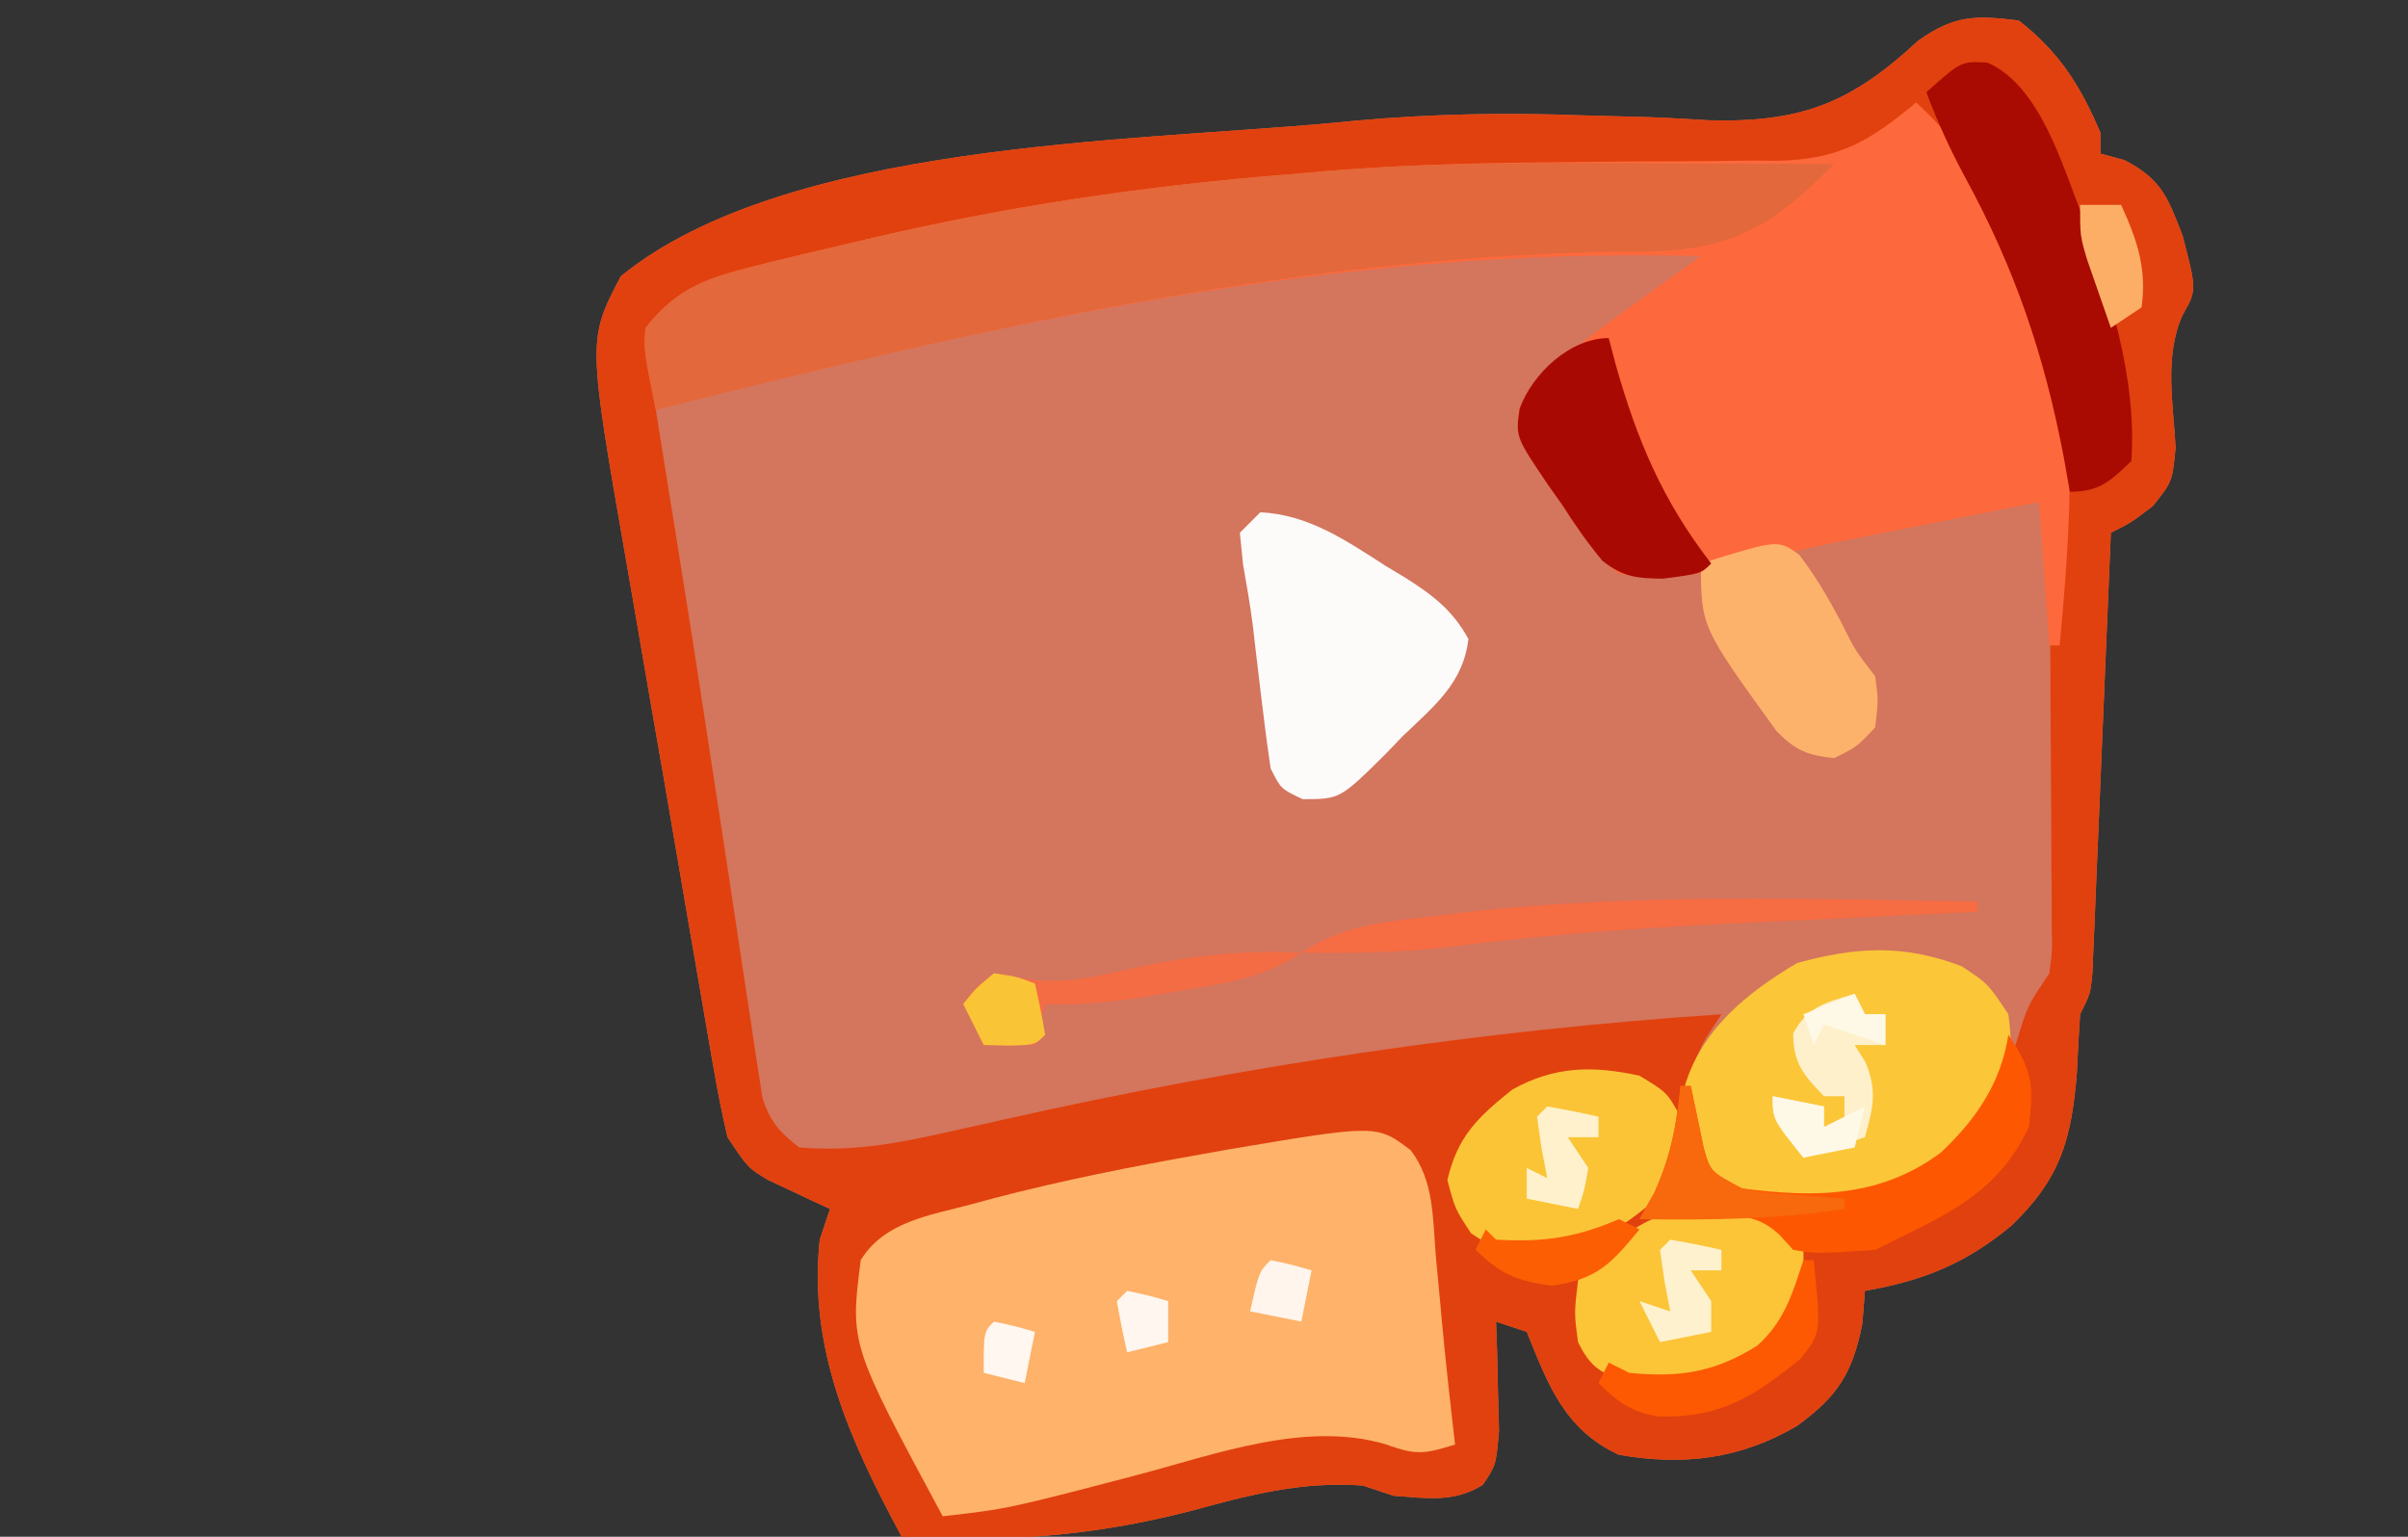
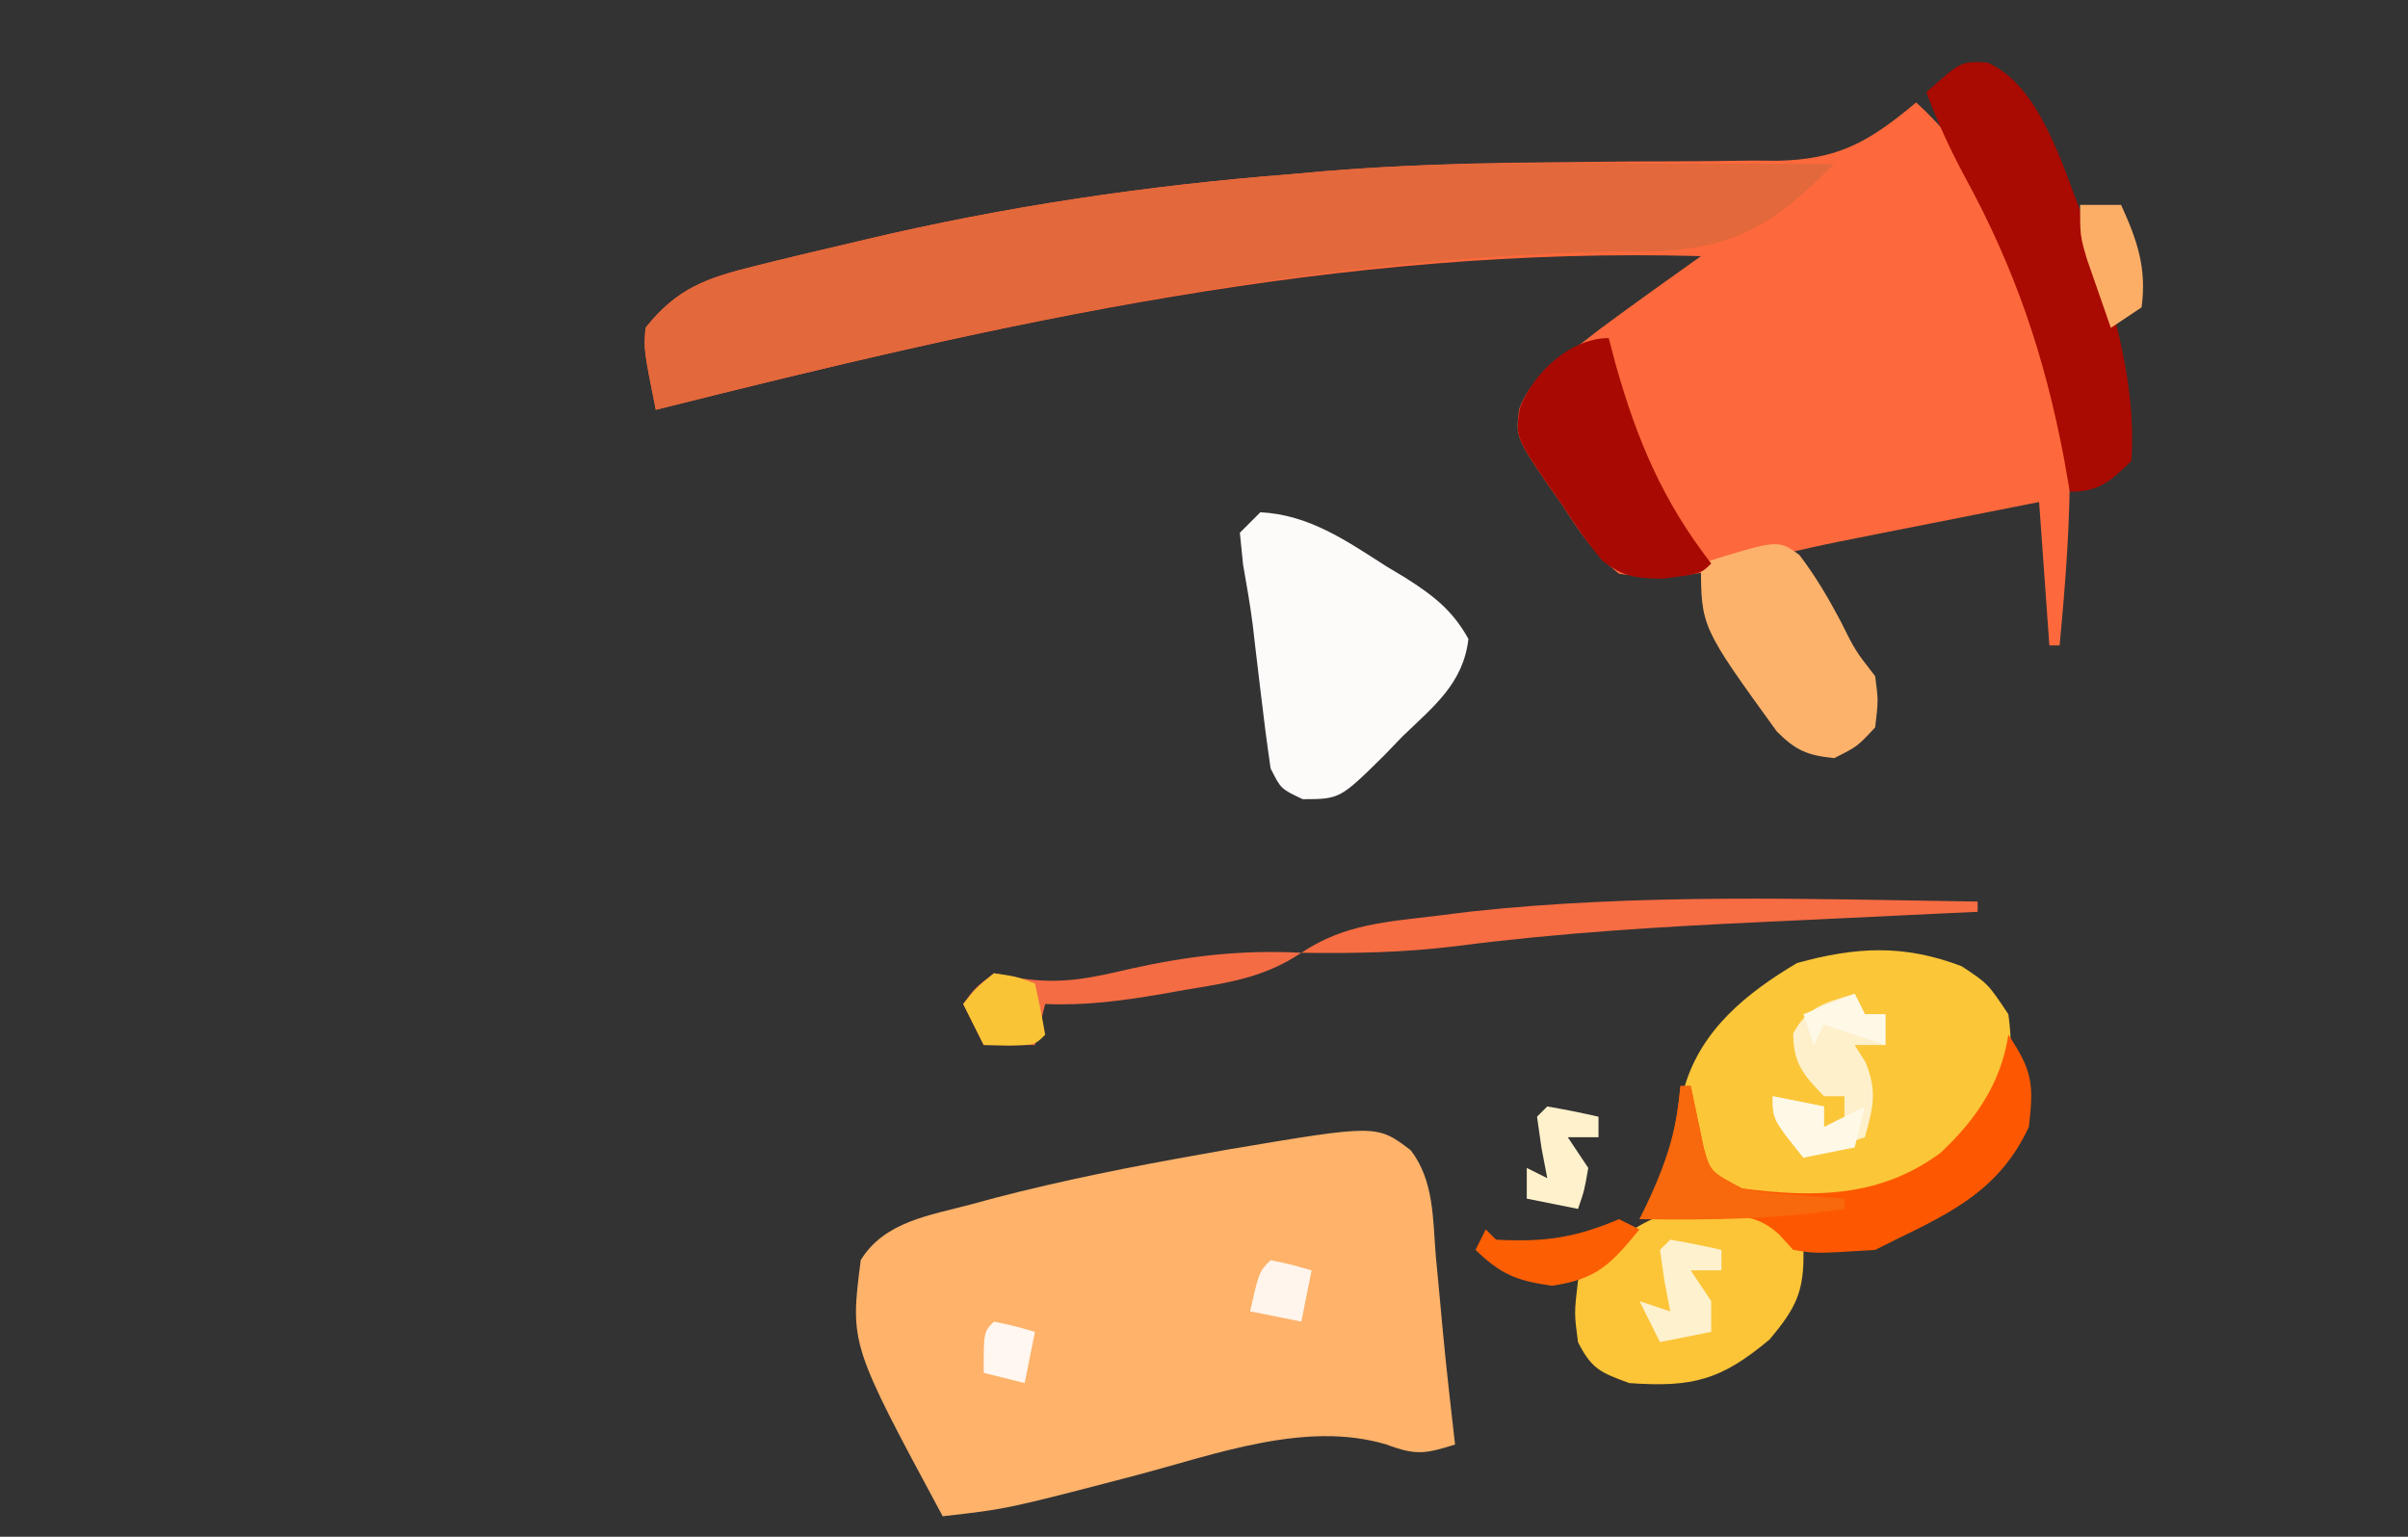
<svg xmlns="http://www.w3.org/2000/svg" version="1.1" width="235" height="150">
  <rect width="100%" height="100%" fill="#333333" stroke="none" />
-   <path d="M0 0 C3.957 3.058 6.067 6.421 8 11 C8 11.66 8 12.32 8 13 C8.763 13.206 9.526 13.412 10.312 13.625 C13.917 15.469 14.564 17.266 16 21 C17.385 26.327 17.385 26.327 16.004 28.742 C14.191 32.819 15.089 37.312 15.32 41.688 C15 45 15 45 13.117 47.375 C11 49 11 49 9 50 C8.977 50.559 8.954 51.119 8.931 51.695 C8.693 57.502 8.448 63.309 8.2 69.116 C8.109 71.285 8.018 73.454 7.93 75.623 C7.803 78.736 7.669 81.848 7.535 84.961 C7.497 85.935 7.458 86.909 7.418 87.912 C7.378 88.813 7.338 89.714 7.297 90.642 C7.264 91.437 7.231 92.232 7.196 93.051 C7 95 7 95 6 97 C5.871 98.894 5.771 100.791 5.688 102.688 C5.157 109.213 4.104 113.034 -0.762 117.684 C-5.294 121.396 -9.26 122.975 -15 124 C-15.082 125.052 -15.165 126.104 -15.25 127.188 C-16.199 132.012 -17.666 134.316 -21.656 137.195 C-27.162 140.422 -32.732 141.093 -39 140 C-44.32 137.566 -45.942 133.096 -48 128 C-49.485 127.505 -49.485 127.505 -51 127 C-50.948 128.464 -50.948 128.464 -50.895 129.957 C-50.867 131.229 -50.84 132.502 -50.812 133.812 C-50.778 135.077 -50.743 136.342 -50.707 137.645 C-51 141 -51 141 -52.293 142.934 C-55.112 144.695 -57.772 144.231 -61 144 C-61.99 143.67 -62.98 143.34 -64 143 C-70.046 142.569 -75.113 143.933 -80.875 145.5 C-90.424 147.962 -99.189 148.579 -109 148 C-113.98 138.748 -118.141 129.732 -117 119 C-116.505 117.515 -116.505 117.515 -116 116 C-116.554 115.746 -117.109 115.492 -117.68 115.23 C-118.766 114.714 -118.766 114.714 -119.875 114.188 C-120.594 113.851 -121.314 113.515 -122.055 113.168 C-124 112 -124 112 -126 109 C-126.516 106.819 -126.946 104.617 -127.329 102.408 C-127.505 101.41 -127.505 101.41 -127.684 100.391 C-128.07 98.189 -128.446 95.985 -128.82 93.781 C-129.086 92.242 -129.352 90.704 -129.619 89.165 C-130.177 85.934 -130.729 82.703 -131.278 79.471 C-131.977 75.355 -132.691 71.241 -133.41 67.129 C-133.964 63.947 -134.509 60.763 -135.052 57.58 C-135.311 56.064 -135.574 54.549 -135.839 53.035 C-139.656 31.173 -139.656 31.173 -136.418 24.969 C-120.346 11.883 -86.701 11.826 -67 10 C-66.244 9.928 -65.488 9.856 -64.709 9.782 C-57.248 9.106 -49.972 8.977 -42.492 9.262 C-40.416 9.321 -38.34 9.376 -36.264 9.43 C-34.245 9.498 -32.228 9.618 -30.212 9.74 C-21.12 9.985 -16.304 8.009 -9.775 1.951 C-6.257 -0.523 -4.216 -0.522 0 0 Z " fill="#D4755D" transform="translate(197,2)" />
-   <path d="M0 0 C3.957 3.058 6.067 6.421 8 11 C8 11.66 8 12.32 8 13 C8.763 13.206 9.526 13.412 10.312 13.625 C13.917 15.469 14.564 17.266 16 21 C17.385 26.327 17.385 26.327 16.004 28.742 C14.191 32.819 15.089 37.312 15.32 41.688 C15 45 15 45 13.117 47.375 C11 49 11 49 9 50 C8.977 50.559 8.954 51.119 8.931 51.695 C8.693 57.502 8.448 63.309 8.2 69.116 C8.109 71.285 8.018 73.454 7.93 75.623 C7.803 78.736 7.669 81.848 7.535 84.961 C7.497 85.935 7.458 86.909 7.418 87.912 C7.378 88.813 7.338 89.714 7.297 90.642 C7.264 91.437 7.231 92.232 7.196 93.051 C7 95 7 95 6 97 C5.871 98.894 5.771 100.791 5.688 102.688 C5.157 109.213 4.104 113.034 -0.762 117.684 C-5.294 121.396 -9.26 122.975 -15 124 C-15.082 125.052 -15.165 126.104 -15.25 127.188 C-16.199 132.012 -17.666 134.316 -21.656 137.195 C-27.162 140.422 -32.732 141.093 -39 140 C-44.32 137.566 -45.942 133.096 -48 128 C-49.485 127.505 -49.485 127.505 -51 127 C-50.948 128.464 -50.948 128.464 -50.895 129.957 C-50.867 131.229 -50.84 132.502 -50.812 133.812 C-50.778 135.077 -50.743 136.342 -50.707 137.645 C-51 141 -51 141 -52.293 142.934 C-55.112 144.695 -57.772 144.231 -61 144 C-61.99 143.67 -62.98 143.34 -64 143 C-70.046 142.569 -75.113 143.933 -80.875 145.5 C-90.424 147.962 -99.189 148.579 -109 148 C-113.98 138.748 -118.141 129.732 -117 119 C-116.505 117.515 -116.505 117.515 -116 116 C-116.554 115.746 -117.109 115.492 -117.68 115.23 C-118.766 114.714 -118.766 114.714 -119.875 114.188 C-120.594 113.851 -121.314 113.515 -122.055 113.168 C-124 112 -124 112 -126 109 C-126.516 106.819 -126.946 104.617 -127.329 102.408 C-127.505 101.41 -127.505 101.41 -127.684 100.391 C-128.07 98.189 -128.446 95.985 -128.82 93.781 C-129.086 92.242 -129.352 90.704 -129.619 89.165 C-130.177 85.934 -130.729 82.703 -131.278 79.471 C-131.977 75.355 -132.691 71.241 -133.41 67.129 C-133.964 63.947 -134.509 60.763 -135.052 57.58 C-135.311 56.064 -135.574 54.549 -135.839 53.035 C-139.656 31.173 -139.656 31.173 -136.418 24.969 C-120.346 11.883 -86.701 11.826 -67 10 C-66.244 9.928 -65.488 9.856 -64.709 9.782 C-57.248 9.106 -49.972 8.977 -42.492 9.262 C-40.416 9.321 -38.34 9.376 -36.264 9.43 C-34.245 9.498 -32.228 9.618 -30.212 9.74 C-21.12 9.985 -16.304 8.009 -9.775 1.951 C-6.257 -0.523 -4.216 -0.522 0 0 Z M-100 29 C-101.042 29.237 -102.084 29.473 -103.158 29.717 C-106.525 30.487 -109.888 31.271 -113.25 32.062 C-114.822 32.43 -114.822 32.43 -116.426 32.806 C-122.139 34.182 -127.549 35.803 -133 38 C-132.792 39.294 -132.585 40.588 -132.371 41.922 C-132.227 42.825 -132.082 43.728 -131.933 44.658 C-131.596 46.762 -131.257 48.867 -130.916 50.971 C-129.821 57.766 -128.759 64.564 -127.732 71.369 C-127.128 75.368 -126.513 79.365 -125.897 83.363 C-125.591 85.372 -125.288 87.381 -124.99 89.391 C-124.566 92.249 -124.126 95.105 -123.684 97.961 C-123.559 98.829 -123.434 99.696 -123.305 100.59 C-123.178 101.391 -123.051 102.192 -122.92 103.017 C-122.814 103.717 -122.708 104.416 -122.6 105.137 C-121.848 107.471 -120.935 108.509 -119 110 C-114.112 110.413 -109.771 109.689 -105.012 108.609 C-103.665 108.311 -102.319 108.012 -100.972 107.714 C-100.274 107.556 -99.575 107.399 -98.856 107.236 C-75.723 102.047 -52.668 98.588 -29 97 C-29.485 97.743 -29.969 98.485 -30.469 99.25 C-32.558 103.002 -32.835 105.815 -32 110 C-30.487 113.266 -30.487 113.266 -27 115 C-20.833 115.998 -14.923 116.061 -9.438 112.812 C-3.99 108.704 -1.588 104.556 0.289 98.086 C1 96 1 96 3 93 C3.289 90.799 3.289 90.799 3.227 88.345 C3.227 87.404 3.227 86.463 3.227 85.494 C3.216 84.482 3.206 83.469 3.195 82.426 C3.192 81.387 3.19 80.348 3.187 79.277 C3.176 75.956 3.15 72.634 3.125 69.312 C3.115 67.062 3.106 64.811 3.098 62.561 C3.076 57.04 3.042 51.52 3 46 C-0.606 46.595 -4.209 47.203 -7.812 47.812 C-8.817 47.978 -9.822 48.144 -10.857 48.314 C-16.886 49.342 -22.739 50.64 -28.619 52.323 C-35.677 54.33 -35.677 54.33 -39 53 C-47.842 43.324 -47.842 43.324 -48.102 37.859 C-46.39 34.971 -44.024 33.447 -41.312 31.5 C-40.277 30.747 -39.242 29.994 -38.176 29.219 C-36.002 27.7 -33.826 26.227 -31.605 24.781 C-30.316 23.9 -30.316 23.9 -29 23 C-29 22.67 -29 22.34 -29 22 C-53.136 21.39 -76.465 23.623 -100 29 Z " fill="#E1410E" transform="translate(197,2)" />
  <path d="M0 0 C9.382 8.544 14.196 22.525 15 35 C15.033 41.025 14.57 47.006 14 53 C13.67 53 13.34 53 13 53 C12.67 48.38 12.34 43.76 12 39 C8 39.789 4 40.581 0 41.375 C-1.125 41.597 -2.251 41.818 -3.41 42.047 C-10.402 43.433 -10.402 43.433 -17.312 45.164 C-21.687 46.156 -24.536 46.635 -29 46 C-31.403 44.093 -32.923 41.821 -34.562 39.25 C-35.012 38.616 -35.461 37.982 -35.924 37.328 C-39.082 32.657 -39.082 32.657 -38.74 29.907 C-37.641 27.074 -35.77 25.889 -33.375 24.062 C-32.118 23.09 -32.118 23.09 -30.836 22.098 C-27.584 19.692 -24.298 17.341 -21 15 C-56.192 14.014 -89.095 21.483 -123 30 C-124.172 24.141 -124.172 24.141 -124 22 C-120.922 18.121 -118.04 17.133 -113.305 15.965 C-112.648 15.801 -111.992 15.637 -111.315 15.468 C-109.172 14.94 -107.025 14.437 -104.875 13.938 C-104.141 13.763 -103.407 13.588 -102.65 13.407 C-88.873 10.139 -75.122 8.108 -61 7 C-59.968 6.909 -58.936 6.817 -57.872 6.723 C-50.951 6.154 -44.069 5.92 -37.129 5.859 C-36.269 5.85 -35.409 5.84 -34.524 5.83 C-27.362 5.75 -27.362 5.75 -23.849 5.75 C-21.212 5.746 -18.578 5.712 -15.941 5.672 C-14.749 5.682 -14.749 5.682 -13.533 5.693 C-7.55 5.563 -4.583 3.83 0 0 Z " fill="#FD693C" transform="translate(187,10)" />
  <path d="M0 0 C2.291 2.987 2.147 6.711 2.449 10.351 C2.523 11.121 2.596 11.89 2.672 12.683 C2.82 14.237 2.964 15.79 3.103 17.344 C3.456 21.145 3.893 24.934 4.324 28.726 C1.437 29.613 0.58 29.822 -2.363 28.726 C-10.231 26.351 -19.094 29.697 -26.801 31.726 C-39.369 35.012 -39.369 35.012 -45.676 35.726 C-54.723 18.924 -54.723 18.924 -53.676 10.726 C-51.373 6.963 -46.94 6.355 -42.926 5.289 C-42.147 5.078 -41.369 4.867 -40.567 4.649 C-33.952 2.925 -27.28 1.606 -20.551 0.414 C-19.592 0.242 -18.633 0.071 -17.646 -0.105 C-3.309 -2.515 -3.309 -2.515 0 0 Z " fill="#FEB26A" transform="translate(137.676,112.274)" />
  <path d="M0 0 C1.815 0.005 3.63 0.01 5.445 0.014 C9.839 0.025 14.232 0.042 18.625 0.062 C12.63 6.118 8.742 8.478 0.174 8.616 C-0.914 8.619 -2.003 8.622 -3.125 8.625 C-35.168 9.301 -65.439 16.291 -96.375 24.062 C-97.547 18.203 -97.547 18.203 -97.375 16.062 C-94.297 12.183 -91.415 11.196 -86.68 10.027 C-86.023 9.863 -85.367 9.699 -84.69 9.53 C-82.547 9.003 -80.4 8.5 -78.25 8 C-77.516 7.825 -76.782 7.65 -76.025 7.47 C-62.247 4.201 -48.497 2.174 -34.375 1.062 C-33.342 0.969 -32.309 0.875 -31.245 0.779 C-20.827 -0.093 -10.445 -0.051 0 0 Z " fill="#E3683B" transform="translate(160.375,15.938)" />
  <path d="M0 0 C2.562 1.688 2.562 1.688 4.562 4.688 C5.077 8.543 4.738 10.362 2.875 13.812 C-1.023 18.658 -5.215 22.296 -11.496 23.059 C-20.529 23.236 -20.529 23.236 -24.75 20.688 C-26.461 17.646 -27.284 15.336 -27.051 11.812 C-25.425 6.181 -20.926 2.569 -16.062 -0.312 C-10.29 -1.905 -5.634 -2.151 0 0 Z " fill="#FBC638" transform="translate(191.438,94.312)" />
  <path d="M0 0 C4.73 0.238 8.37 2.762 12.25 5.25 C12.887 5.633 13.524 6.016 14.18 6.41 C16.86 8.115 18.76 9.564 20.305 12.367 C19.803 16.704 16.925 18.941 13.875 21.875 C13.292 22.481 12.71 23.087 12.109 23.711 C7.764 27.998 7.764 27.998 4.133 28.008 C2 27 2 27 1 25 C0.628 22.437 0.297 19.884 0 17.312 C-0.166 15.913 -0.333 14.513 -0.5 13.113 C-0.579 12.428 -0.657 11.743 -0.738 11.038 C-0.993 9.051 -1.339 7.078 -1.688 5.105 C-1.791 4.081 -1.894 3.056 -2 2 C-1.34 1.34 -0.68 0.68 0 0 Z " fill="#FDFAFA" transform="translate(123,50)" />
  <path d="M0 0 C5.132 2.233 7.314 10.034 9.25 14.938 C11.883 22.523 14.62 30.763 14.047 38.891 C12.003 40.867 10.929 41.891 8.047 41.891 C7.851 40.777 7.655 39.663 7.453 38.516 C5.554 28.56 2.699 20.147 -2.148 11.246 C-3.631 8.49 -4.871 5.82 -5.953 2.891 C-2.555 -0.143 -2.555 -0.143 0 0 Z " fill="#A90A02" transform="translate(193.953,6.109)" />
  <path d="M0 0 C2.688 1.625 2.688 1.625 4 4 C4.086 8.054 3.303 9.64 0.688 12.75 C-4.017 16.688 -6.764 17.445 -13 17 C-15.761 15.983 -16.681 15.638 -18 13 C-18.375 10.188 -18.375 10.188 -18 7 C-12.607 0.586 -8.152 -1.066 0 0 Z " fill="#FCC437" transform="translate(172,118)" />
-   <path d="M0 0 C2.688 1.625 2.688 1.625 4 4 C4.085 8.016 3.297 9.637 0.75 12.75 C-3.093 15.894 -5.633 16.856 -10.562 17.375 C-14 17 -14 17 -16.438 15.375 C-18 13 -18 13 -18.75 10.188 C-17.742 5.905 -15.814 4.079 -12.43 1.363 C-8.32 -0.942 -4.545 -1.002 0 0 Z " fill="#FBC437" transform="translate(160,105)" />
  <path d="M0 0 C1.577 2.068 2.808 4.168 4.027 6.465 C5.456 9.341 5.456 9.341 7.402 11.84 C7.715 14.215 7.715 14.215 7.402 16.84 C5.652 18.715 5.652 18.715 3.402 19.84 C0.796 19.568 -0.332 19.106 -2.195 17.238 C-9.598 7.013 -9.598 7.013 -9.598 0.84 C-2.072 -1.504 -2.072 -1.504 0 0 Z " fill="#FDB26B" transform="translate(175.598,54.16)" />
  <path d="M0 0 C0.329 1.251 0.329 1.251 0.664 2.527 C2.759 9.96 5.261 15.887 10 22 C9 23 9 23 5.285 23.484 C2.718 23.45 1.434 23.337 -0.61 21.748 C-2.08 19.987 -3.329 18.184 -4.562 16.25 C-5.012 15.616 -5.461 14.982 -5.924 14.328 C-9.092 9.642 -9.092 9.642 -8.697 6.877 C-7.415 3.424 -3.765 0 0 0 Z " fill="#A80A03" transform="translate(157,33)" />
  <path d="M0 0 C2.356 3.534 2.49 4.836 2 9 C-0.823 15.013 -5.271 17.224 -11 20 C-11.66 20.33 -12.32 20.66 -13 21 C-18.79 21.368 -18.79 21.368 -21 21 C-21.677 20.256 -21.677 20.256 -22.367 19.496 C-24.836 17.234 -26.921 17.707 -30.188 17.812 C-31.818 17.853 -31.818 17.853 -33.48 17.895 C-34.312 17.929 -35.143 17.964 -36 18 C-35.526 17.154 -35.051 16.309 -34.562 15.438 C-32.943 11.874 -32.387 8.874 -32 5 C-31.67 5 -31.34 5 -31 5 C-30.577 7.018 -30.154 9.036 -29.73 11.055 C-29.077 13.37 -29.077 13.37 -26 15 C-18.877 15.926 -12.481 15.886 -6.586 11.496 C-3.149 8.254 -0.725 4.714 0 0 Z " fill="#FD5801" transform="translate(196,101)" />
  <path d="M0 0 C0 0.33 0 0.66 0 1 C-1.087 1.05 -2.174 1.1 -3.294 1.152 C-7.421 1.344 -11.548 1.543 -15.674 1.745 C-17.442 1.83 -19.211 1.913 -20.979 1.995 C-30.986 2.456 -40.919 3.061 -50.858 4.346 C-55.939 4.981 -60.879 5.075 -66 5 C-61.759 2.173 -57.688 1.994 -52.688 1.375 C-51.093 1.177 -51.093 1.177 -49.467 0.975 C-33.058 -0.804 -16.478 -0.254 0 0 Z " fill="#F66C43" transform="translate(193,88)" />
  <path d="M0 0 C-3.657 2.438 -7.129 2.922 -11.375 3.625 C-12.508 3.826 -12.508 3.826 -13.664 4.031 C-17.485 4.686 -21.108 5.171 -25 5 C-25.33 6.32 -25.66 7.64 -26 9 C-27.65 9 -29.3 9 -31 9 C-31.66 7.68 -32.32 6.36 -33 5 C-31.875 3.438 -31.875 3.438 -30 2 C-28.683 2.248 -28.683 2.248 -27.34 2.5 C-23.386 3.092 -20.571 2.47 -16.688 1.562 C-11.005 0.3 -5.821 -0.306 0 0 Z " fill="#F46C44" transform="translate(127,93)" />
  <path d="M0 0 C0.33 0.66 0.66 1.32 1 2 C1.66 2 2.32 2 3 2 C3 2.99 3 3.98 3 5 C2.01 5 1.02 5 0 5 C0.351 5.557 0.701 6.114 1.062 6.688 C2.218 9.539 1.81 11.085 1 14 C-0.98 14.66 -2.96 15.32 -5 16 C-8 12.25 -8 12.25 -8 10 C-5.525 10.495 -5.525 10.495 -3 11 C-3 11.66 -3 12.32 -3 13 C-2.34 13 -1.68 13 -1 13 C-1 12.01 -1 11.02 -1 10 C-1.66 10 -2.32 10 -3 10 C-4.988 7.939 -6 6.787 -6 3.875 C-4.577 1.206 -2.809 0.864 0 0 Z " fill="#FEF0CB" transform="translate(181,97)" />
-   <path d="M0 0 C0.33 0 0.66 0 1 0 C1.72 7.079 1.72 7.079 -0.23 9.574 C-4.78 13.315 -8.095 15.39 -14.059 15.27 C-16.677 14.906 -18.152 13.848 -20 12 C-19.67 11.34 -19.34 10.68 -19 10 C-18.34 10.33 -17.68 10.66 -17 11 C-12.049 11.485 -8.674 10.947 -4.512 8.355 C-1.876 5.992 -1.087 3.325 0 0 Z " fill="#FC5902" transform="translate(176,123)" />
-   <path d="M0 0 C0.33 0 0.66 0 1 0 C1.423 2.018 1.846 4.036 2.27 6.055 C2.923 8.37 2.923 8.37 6 10 C8.509 10.456 8.509 10.456 11.188 10.625 C12.089 10.7 12.99 10.775 13.918 10.852 C14.605 10.901 15.292 10.95 16 11 C16 11.33 16 11.66 16 12 C9.303 13.03 2.769 13.102 -4 13 C-3.288 11.732 -3.288 11.732 -2.562 10.438 C-0.943 6.874 -0.387 3.874 0 0 Z " fill="#F8680D" transform="translate(164,106)" />
+   <path d="M0 0 C0.33 0 0.66 0 1 0 C1.423 2.018 1.846 4.036 2.27 6.055 C2.923 8.37 2.923 8.37 6 10 C8.509 10.456 8.509 10.456 11.188 10.625 C12.089 10.7 12.99 10.775 13.918 10.852 C14.605 10.901 15.292 10.95 16 11 C16 11.33 16 11.66 16 12 C9.303 13.03 2.769 13.102 -4 13 C-0.943 6.874 -0.387 3.874 0 0 Z " fill="#F8680D" transform="translate(164,106)" />
  <path d="M0 0 C1.675 0.286 3.344 0.618 5 1 C5 1.66 5 2.32 5 3 C4.01 3 3.02 3 2 3 C2.99 4.485 2.99 4.485 4 6 C4 6.99 4 7.98 4 9 C2.35 9.33 0.7 9.66 -1 10 C-1.66 8.68 -2.32 7.36 -3 6 C-2.01 6.33 -1.02 6.66 0 7 C-0.186 6.031 -0.371 5.061 -0.562 4.062 C-0.707 3.052 -0.851 2.041 -1 1 C-0.67 0.67 -0.34 0.34 0 0 Z " fill="#FEF1CD" transform="translate(163,121)" />
  <path d="M0 0 C1.675 0.286 3.344 0.618 5 1 C5 1.66 5 2.32 5 3 C4.01 3 3.02 3 2 3 C2.99 4.485 2.99 4.485 4 6 C3.625 8.188 3.625 8.188 3 10 C1.35 9.67 -0.3 9.34 -2 9 C-2 8.01 -2 7.02 -2 6 C-1.34 6.33 -0.68 6.66 0 7 C-0.186 6.031 -0.371 5.061 -0.562 4.062 C-0.707 3.052 -0.851 2.041 -1 1 C-0.67 0.67 -0.34 0.34 0 0 Z " fill="#FEF1CC" transform="translate(151,108)" />
  <path d="M0 0 C1.32 0 2.64 0 4 0 C5.581 3.458 6.516 6.183 6 10 C5.01 10.66 4.02 11.32 3 12 C2.494 10.564 1.996 9.126 1.5 7.688 C1.222 6.887 0.943 6.086 0.656 5.262 C0 3 0 3 0 0 Z " fill="#FCAE66" transform="translate(203,20)" />
  <path d="M0 0 C2.188 0.312 2.188 0.312 4 1 C4.382 2.656 4.714 4.325 5 6 C4 7 4 7 1.438 7.062 C0.231 7.032 0.231 7.032 -1 7 C-1.66 5.68 -2.32 4.36 -3 3 C-1.75 1.438 -1.75 1.438 0 0 Z " fill="#FAC437" transform="translate(97,95)" />
  <path d="M0 0 C0.66 0.33 1.32 0.66 2 1 C-0.786 4.376 -2.146 5.88 -6.562 6.5 C-10.047 5.993 -11.499 5.401 -14 3 C-13.67 2.34 -13.34 1.68 -13 1 C-12.67 1.33 -12.34 1.66 -12 2 C-7.375 2.267 -4.225 1.811 0 0 Z " fill="#FC5E04" transform="translate(158,119)" />
  <path d="M0 0 C2.062 0.438 2.062 0.438 4 1 C3.67 2.65 3.34 4.3 3 6 C1.35 5.67 -0.3 5.34 -2 5 C-1.125 1.125 -1.125 1.125 0 0 Z " fill="#FFF5EC" transform="translate(124,123)" />
  <path d="M0 0 C2.062 0.438 2.062 0.438 4 1 C3.67 2.65 3.34 4.3 3 6 C1.68 5.67 0.36 5.34 -1 5 C-1 1 -1 1 0 0 Z " fill="#FFF7F0" transform="translate(97,129)" />
-   <path d="M0 0 C2.062 0.438 2.062 0.438 4 1 C4 2.32 4 3.64 4 5 C2.68 5.33 1.36 5.66 0 6 C-0.382 4.344 -0.714 2.675 -1 1 C-0.67 0.67 -0.34 0.34 0 0 Z " fill="#FFF7EF" transform="translate(110,126)" />
  <path d="M0 0 C2.475 0.495 2.475 0.495 5 1 C5 1.66 5 2.32 5 3 C6.32 2.34 7.64 1.68 9 1 C8.67 2.32 8.34 3.64 8 5 C6.35 5.33 4.7 5.66 3 6 C0 2.25 0 2.25 0 0 Z " fill="#FEF8E7" transform="translate(173,107)" />
  <path d="M0 0 C0.33 0.66 0.66 1.32 1 2 C1.66 2 2.32 2 3 2 C3 2.99 3 3.98 3 5 C1.02 4.34 -0.96 3.68 -3 3 C-3.33 3.66 -3.66 4.32 -4 5 C-4.33 4.01 -4.66 3.02 -5 2 C-3.35 1.34 -1.7 0.68 0 0 Z " fill="#FEF8E7" transform="translate(181,97)" />
</svg>